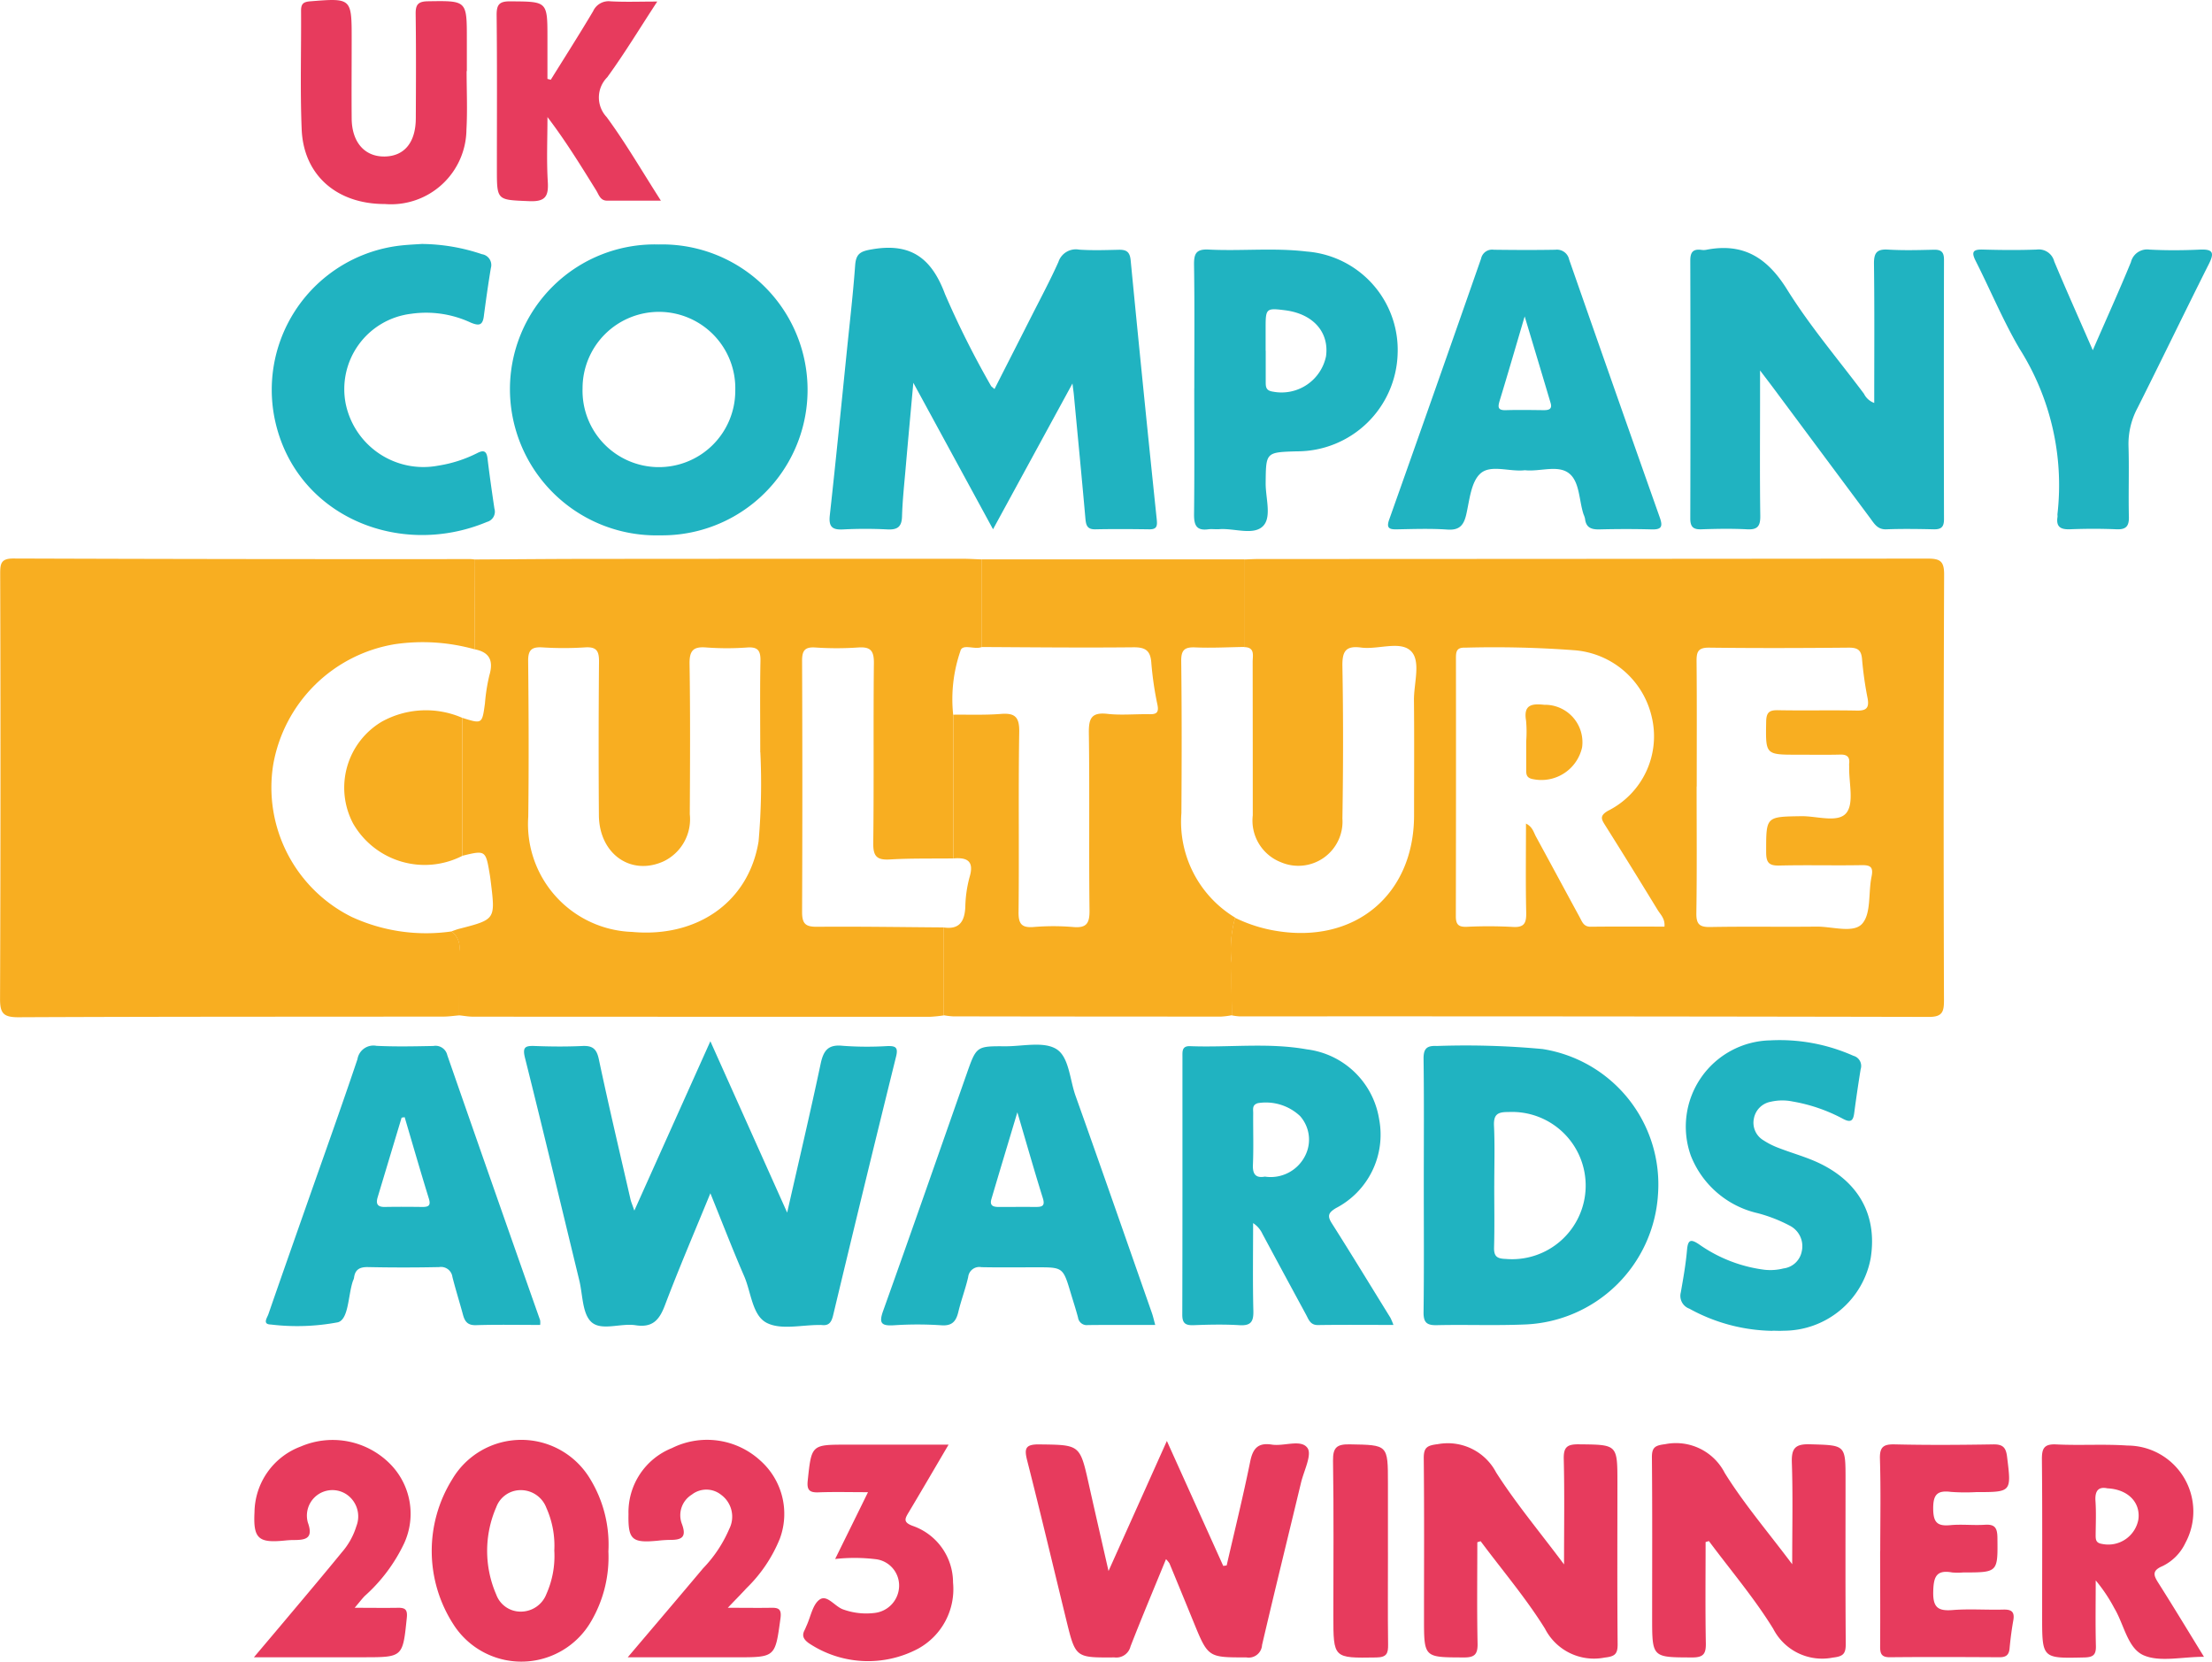
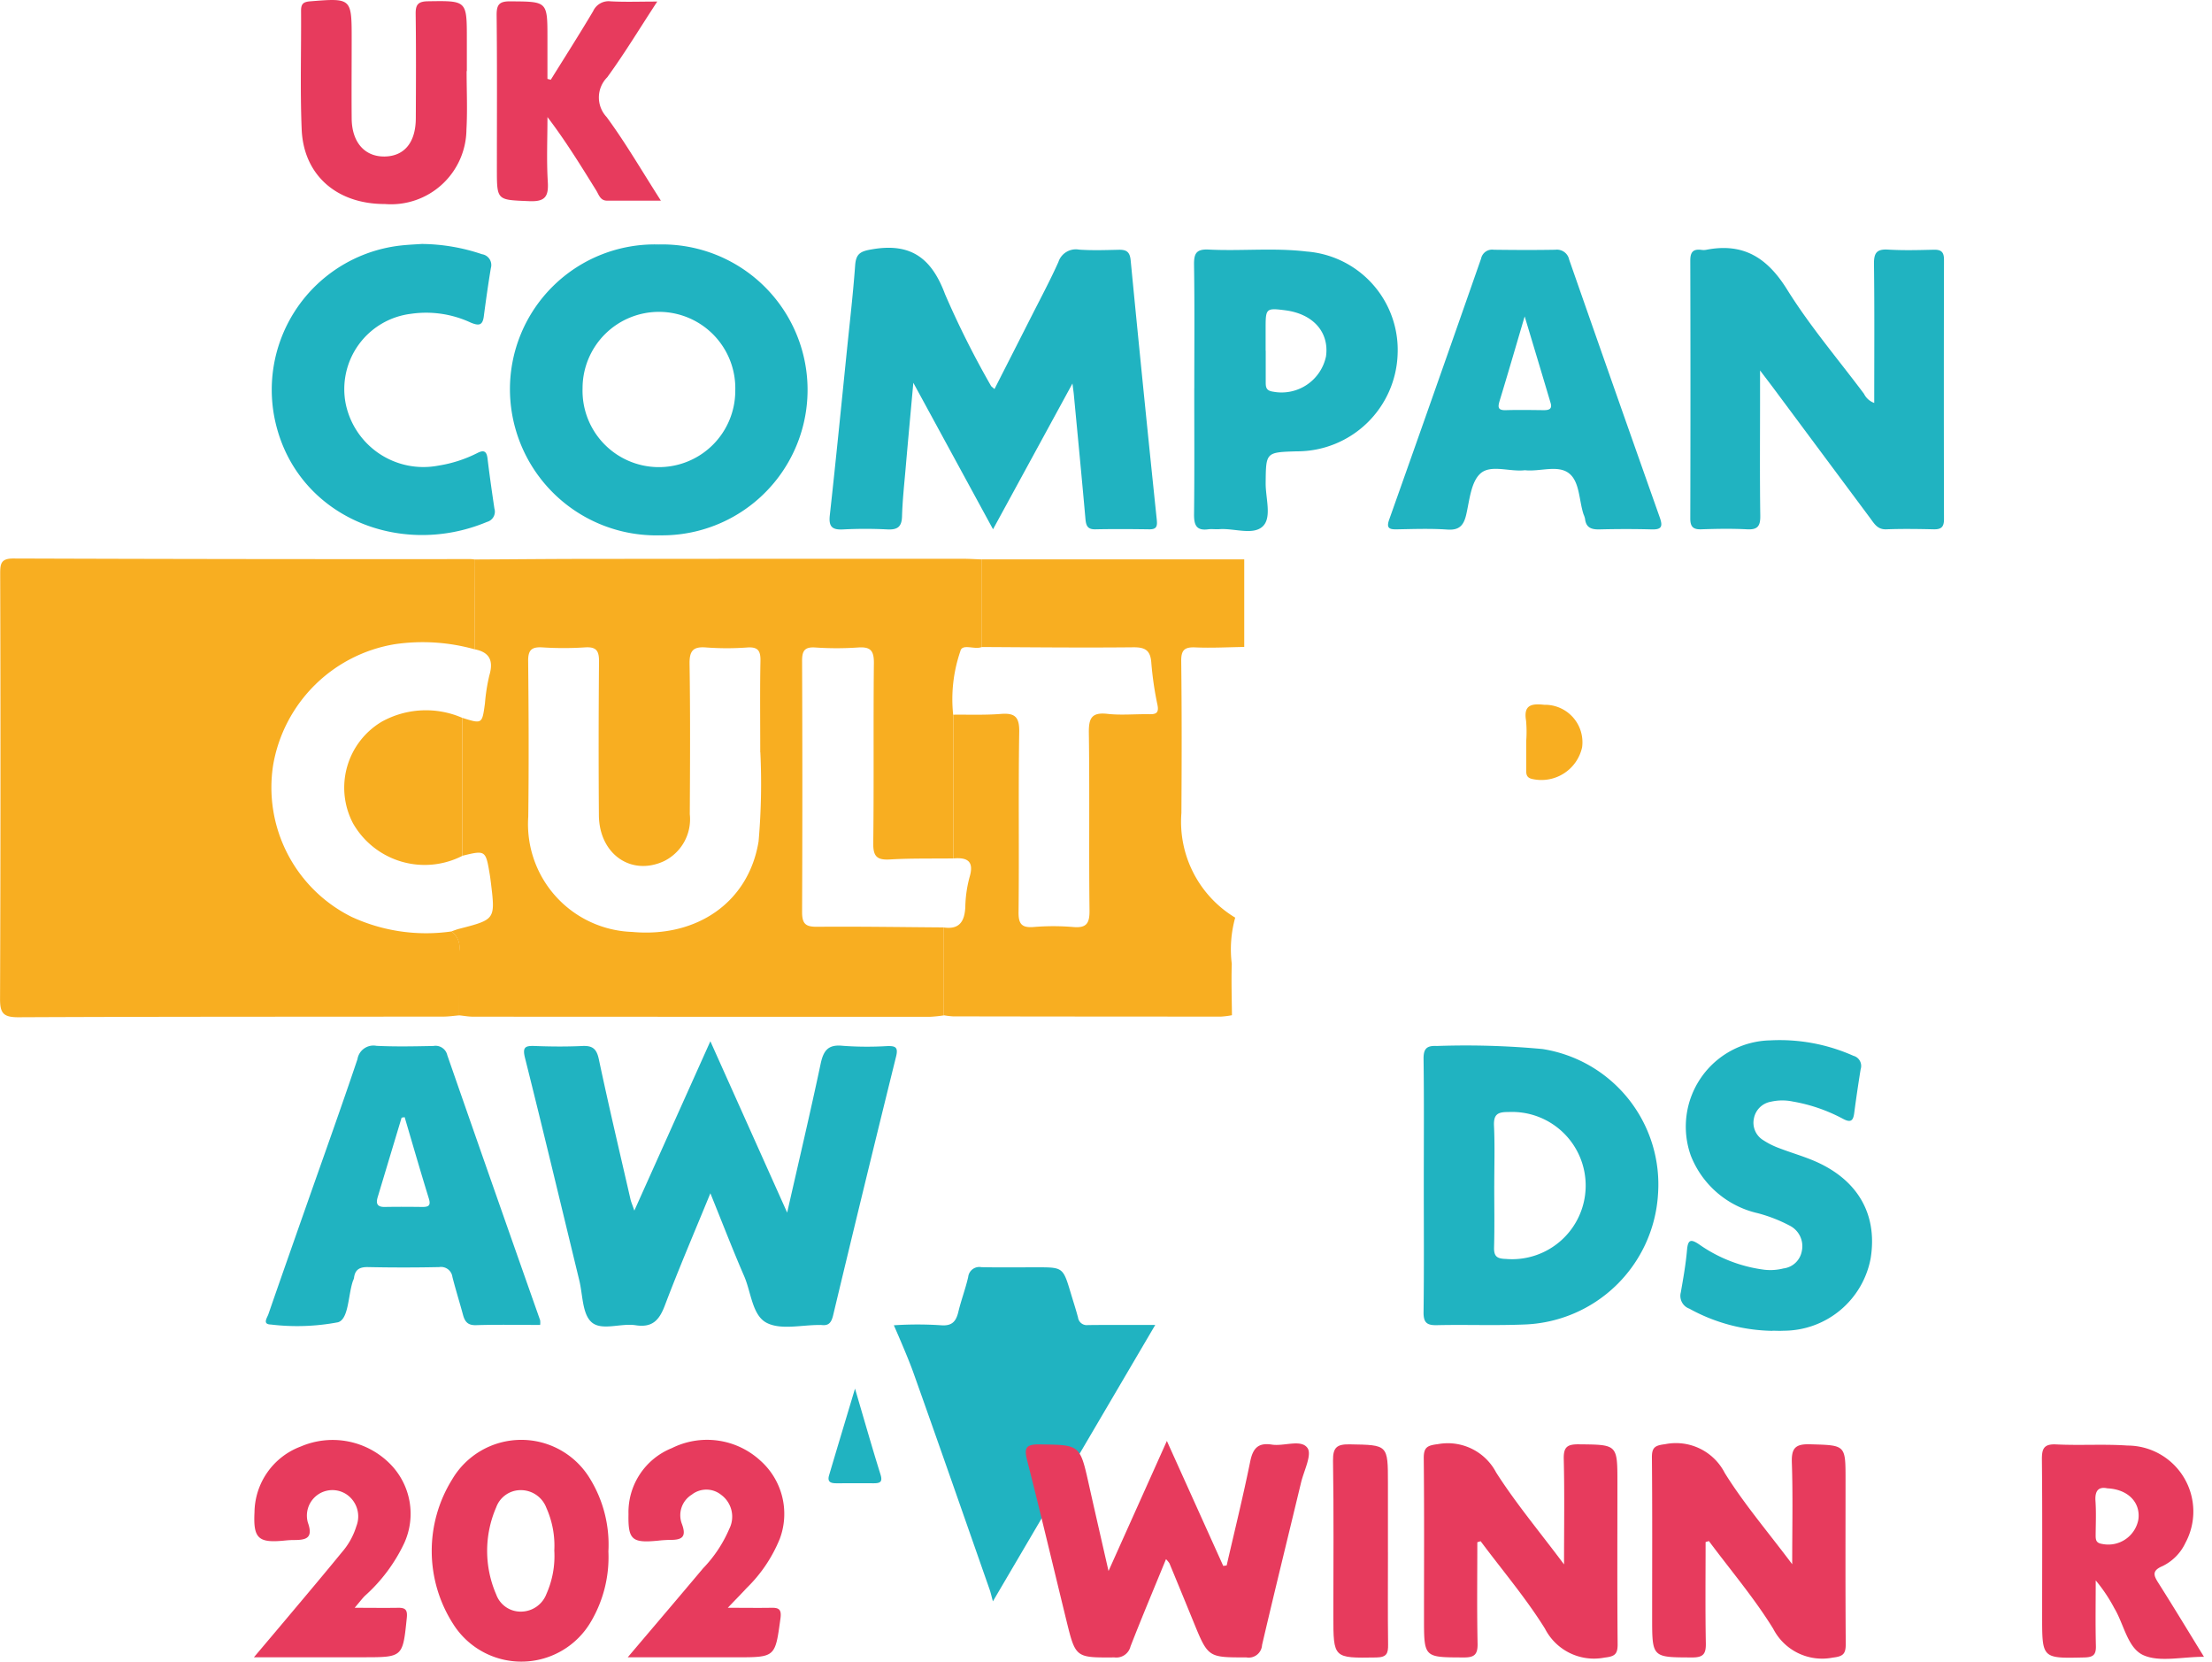
<svg xmlns="http://www.w3.org/2000/svg" width="125.116" height="93.968" viewBox="0 0 125.116 93.968">
  <g id="Group_2446" data-name="Group 2446" transform="translate(0)">
-     <path id="Path_19836" data-name="Path 19836" d="M192.179,30.19c.269-.009.536-.026.8-.026q18.919-.005,37.839-.024c.718,0,.95.137.946.908q-.047,12.031-.008,24.064c0,.631-.073.947-.84.946q-19.5-.04-39-.03a3.335,3.335,0,0,1-.441-.057c-.006-.969-.041-1.94-.01-2.908a6.69,6.69,0,0,1,.194-2.611,8.34,8.34,0,0,0,2.375.749c4.432.713,7.74-2.069,7.749-6.525,0-2.176.015-4.353-.006-6.531-.009-.947.4-2.19-.159-2.764-.606-.62-1.868-.081-2.831-.21-.9-.121-1.073.241-1.057,1.079.052,2.861.046,5.725,0,8.587a2.5,2.5,0,0,1-3.487,2.47,2.528,2.528,0,0,1-1.583-2.648q0-4.338-.006-8.678c0-.36.143-.829-.485-.836q0-2.478,0-4.954m15.945,14.935c.373.183.431.492.565.737.827,1.516,1.644,3.036,2.469,4.553.137.252.223.545.618.542,1.391-.015,2.783-.006,4.18-.006.043-.45-.227-.684-.388-.947q-1.465-2.4-2.965-4.784c-.213-.338-.33-.534.155-.817a4.711,4.711,0,0,0,2.471-5.341,4.872,4.872,0,0,0-4.389-3.742,60.585,60.585,0,0,0-6.165-.144c-.487-.019-.514.236-.513.607q.009,7.292-.006,14.584c0,.484.167.609.62.594a25.732,25.732,0,0,1,2.593.007c.666.045.78-.226.767-.818-.037-1.655-.013-3.312-.013-5.024m9.652-2.1c0,2.387.022,4.773-.015,7.16-.01.638.187.8.8.787,2-.037,4,0,6-.022.887-.01,2.082.393,2.579-.163.517-.578.342-1.754.529-2.655.11-.531-.036-.668-.56-.658-1.551.028-3.1-.016-4.653.022-.6.015-.747-.177-.747-.759,0-2.023-.024-2,1.988-2.032.88-.014,2.083.4,2.552-.188.442-.557.134-1.709.156-2.6,0-.06-.007-.12,0-.179.045-.386-.121-.527-.509-.516-.806.021-1.611.006-2.417.006-1.825,0-1.8,0-1.769-1.869.01-.52.172-.657.668-.647,1.49.028,2.983-.009,4.474.021.529.01.687-.159.6-.67a20.348,20.348,0,0,1-.317-2.21c-.037-.549-.25-.685-.775-.679-2.625.024-5.25.033-7.874,0-.641-.008-.718.248-.713.785.022,2.356.009,4.714.009,7.07" transform="translate(-121.8 1.449)" fill="#f8ae21" />
    <path id="Path_19837" data-name="Path 19837" d="M157.5,55.972c-.3.024-.591.069-.886.069-8.019.009-16.038,0-24.057.037-.837,0-1.025-.235-1.022-1.04q.045-12.028.008-24.057c0-.559.05-.847.744-.845q12.922.044,25.846.033c.09,0,.178.016.267.024q-.012,2.539-.023,5.078a10.881,10.881,0,0,0-4.5-.291,8.365,8.365,0,0,0-6.893,6.822,8.173,8.173,0,0,0,4.435,8.6,10.064,10.064,0,0,0,5.656.822,1.146,1.146,0,0,1,.439,1.1c-.008,1.216-.007,2.433-.01,3.65" transform="translate(-131.532 1.448)" fill="#f8ae21" />
    <path id="Path_19838" data-name="Path 19838" d="M153.928,55.969c0-1.217,0-2.434.01-3.65a1.146,1.146,0,0,0-.439-1.1c.138-.046.273-.1.414-.139,2.067-.531,2.068-.53,1.819-2.589-.019-.146-.036-.293-.059-.439-.236-1.429-.236-1.429-1.558-1.107v-7.8c1.122.352,1.119.352,1.278-.821a10.314,10.314,0,0,1,.249-1.581c.243-.823.022-1.312-.837-1.476q.012-2.539.023-5.078c2.053-.01,4.106-.03,6.159-.033q10.713-.009,21.428-.007c.356,0,.711.023,1.068.036q0,2.48,0,4.958c-.4.162-1.1-.219-1.2.232a8.364,8.364,0,0,0-.407,3.59q0,4.065,0,8.129c-1.19.015-2.382-.012-3.569.058-.73.044-.96-.158-.951-.921.043-3.4,0-6.791.036-10.185.008-.725-.212-.929-.9-.88a17.753,17.753,0,0,1-2.411,0c-.6-.04-.752.18-.75.756q.03,7.1,0,14.206c0,.694.224.838.87.832,2.381-.02,4.763.02,7.143.036q0,2.488,0,4.975a7.609,7.609,0,0,1-.792.08q-12.912,0-25.825-.007c-.264,0-.529-.05-.793-.076m17.03-14.877c0-1.933-.021-3.544.012-5.155.012-.564-.121-.811-.736-.771a15.837,15.837,0,0,1-2.325,0c-.741-.062-.96.177-.949.929.044,2.834.028,5.669.013,8.5a2.641,2.641,0,0,1-1.464,2.657c-1.861.857-3.661-.408-3.677-2.6q-.031-4.342.007-8.682c.007-.614-.149-.851-.792-.809a18.819,18.819,0,0,1-2.416,0c-.627-.038-.811.17-.8.8.03,2.924.041,5.848.006,8.772a6.1,6.1,0,0,0,5.88,6.519c3.649.335,6.585-1.669,7.147-5.119a37.35,37.35,0,0,0,.1-5.04" transform="translate(-127.963 1.45)" fill="#f8ae21" />
    <path id="Path_19839" data-name="Path 19839" d="M177.449,55.967q0-2.488,0-4.975c.89.133,1.183-.342,1.224-1.146a6.984,6.984,0,0,1,.235-1.677c.278-.91-.1-1.153-.918-1.078q0-4.065,0-8.129c.894-.01,1.791.027,2.681-.043.792-.063,1.065.15,1.052,1.007-.055,3.4,0,6.8-.038,10.2-.007.675.182.893.851.842a13.4,13.4,0,0,1,2.234,0c.763.07.937-.21.928-.944-.04-3.339.01-6.678-.037-10.018-.012-.824.136-1.194,1.049-1.092.765.087,1.548.008,2.324.02.385.007.613-.027.506-.537A18.746,18.746,0,0,1,189.192,36c-.053-.682-.35-.856-1.016-.85-2.862.029-5.724,0-8.586-.016q0-2.48,0-4.958h14.86q0,2.478,0,4.954c-.922.014-1.845.066-2.764.026-.62-.028-.811.155-.8.79.034,2.857.029,5.716.01,8.574a6.33,6.33,0,0,0,3.043,5.918,6.686,6.686,0,0,0-.194,2.611c-.03.968,0,1.938.01,2.907a4.781,4.781,0,0,1-.611.078q-7.582,0-15.162-.013a4.5,4.5,0,0,1-.528-.062" transform="translate(-124.073 1.455)" fill="#f8ae21" />
    <path id="Path_19840" data-name="Path 19840" d="M181.141,30.934l-4.506-8.28c-.162,1.794-.306,3.337-.439,4.881-.078.892-.174,1.782-.2,2.675-.016.6-.266.763-.827.737a24.31,24.31,0,0,0-2.5,0c-.631.036-.829-.159-.758-.8.344-3.11.651-6.223.968-9.335.163-1.6.349-3.2.465-4.8.049-.678.318-.8.973-.908,2.177-.372,3.35.5,4.109,2.533a51.281,51.281,0,0,0,2.6,5.187c.023.045.077.074.2.186.724-1.426,1.438-2.824,2.146-4.223.5-.983,1.018-1.956,1.469-2.962a1.036,1.036,0,0,1,1.173-.7c.742.051,1.49.024,2.235.008.422-.009.63.1.678.586q.711,7.337,1.477,14.671c.04.382-.007.557-.429.551-1.012-.014-2.027-.021-3.041,0-.451.01-.531-.212-.565-.6-.207-2.344-.435-4.687-.656-7.031-.014-.135-.034-.27-.077-.615l-4.486,8.23" transform="translate(-124.975 -1.008)" fill="#20b3c1" />
    <path id="Path_19841" data-name="Path 19841" d="M167.573,62.209c-.906,2.213-1.787,4.263-2.576,6.346-.314.83-.7,1.275-1.657,1.125-.846-.131-1.94.342-2.506-.186-.513-.477-.482-1.543-.679-2.352-1.019-4.192-2.02-8.389-3.069-12.574-.156-.618.009-.7.553-.679.893.034,1.79.042,2.683,0,.585-.029.814.158.94.753.561,2.649,1.186,5.285,1.791,7.923.033.142.093.277.216.632l4.3-9.577,4.344,9.691c.67-2.953,1.312-5.669,1.89-8.4.16-.758.416-1.126,1.267-1.032a18.918,18.918,0,0,0,2.5.015c.434-.01.641.035.506.58q-1.813,7.327-3.569,14.667c-.1.4-.255.579-.658.525a.767.767,0,0,0-.09,0c-1.012-.009-2.183.293-2.994-.116-.83-.417-.885-1.727-1.283-2.642-.65-1.5-1.236-3.021-1.916-4.7" transform="translate(-127.389 5.263)" fill="#20b3c1" />
    <path id="Path_19842" data-name="Path 19842" d="M224.182,23.79c0-2.672.019-5.267-.014-7.862-.007-.617.155-.845.793-.807.863.051,1.73.028,2.595.007.421-.009.573.136.572.567q-.016,7.339,0,14.677c0,.432-.156.575-.574.567-.894-.02-1.791-.034-2.684,0-.489.021-.675-.3-.9-.609q-2.724-3.658-5.446-7.319c-.21-.282-.425-.561-.8-1.056v1.595c0,2.208-.019,4.415.013,6.621.008.578-.142.8-.744.768-.863-.045-1.73-.03-2.595,0-.463.014-.621-.148-.62-.617q.019-7.292,0-14.587c0-.475.163-.657.62-.6a.859.859,0,0,0,.267,0c2.1-.414,3.459.43,4.585,2.238,1.287,2.068,2.885,3.943,4.351,5.9a1.035,1.035,0,0,0,.587.522" transform="translate(-118.171 -1.006)" fill="#20b3c1" />
    <path id="Path_19843" data-name="Path 19843" d="M164.767,14.858a8.226,8.226,0,1,1,.065,16.449,8.276,8.276,0,0,1-8.487-8.209,8.188,8.188,0,0,1,8.422-8.239m4.323,8.262A4.32,4.32,0,1,0,160.452,23a4.32,4.32,0,1,0,8.638.115" transform="translate(-127.501 -1.034)" fill="#20b3c1" />
    <path id="Path_19844" data-name="Path 19844" d="M200.812,61.656c0-2.354.019-4.707-.013-7.06-.008-.591.171-.773.753-.744a46.973,46.973,0,0,1,5.973.172,7.749,7.749,0,0,1,6.535,8.209,7.849,7.849,0,0,1-7.594,7.37c-1.637.066-3.277,0-4.915.037-.581.014-.76-.158-.752-.747.031-2.412.013-4.825.013-7.237m3.985.1c0,1.16.022,2.32-.01,3.479-.014.508.156.645.657.659a4.164,4.164,0,1,0,.15-8.307c-.6-.006-.84.13-.811.779.052,1.128.015,2.26.015,3.39" transform="translate(-120.279 5.299)" fill="#20b3c1" />
-     <path id="Path_19845" data-name="Path 19845" d="M201,69.628c-1.481,0-2.871-.014-4.26.007-.442.007-.532-.313-.682-.591q-1.236-2.277-2.463-4.561a1.467,1.467,0,0,0-.53-.614c0,1.657-.027,3.313.014,4.967.015.618-.15.845-.79.806-.863-.053-1.731-.033-2.595,0-.448.014-.636-.1-.635-.592.014-4.863.008-9.725.009-14.587,0-.3-.035-.617.431-.6,2.2.086,4.419-.212,6.606.181a4.726,4.726,0,0,1,4.087,3.944,4.677,4.677,0,0,1-2.44,5.032c-.443.266-.5.449-.223.879,1.118,1.761,2.2,3.543,3.3,5.318a3.657,3.657,0,0,1,.173.413m-7.267-8.389a2.181,2.181,0,0,0,2.271-1.176,2.006,2.006,0,0,0-.287-2.251,2.823,2.823,0,0,0-2.382-.729c-.342.1-.265.349-.267.565-.009.979.026,1.96-.016,2.936-.024.587.226.738.681.654" transform="translate(-122.186 5.298)" fill="#20b3c1" />
    <path id="Path_19846" data-name="Path 19846" d="M206.8,27.585c-.853.1-1.92-.343-2.506.186-.534.482-.613,1.51-.8,2.318-.145.625-.4.9-1.079.85-.95-.065-1.908-.03-2.862-.012-.449.009-.579-.1-.413-.563q2.616-7.369,5.194-14.749a.637.637,0,0,1,.715-.5c1.162.015,2.326.021,3.49,0a.706.706,0,0,1,.777.559q2.546,7.292,5.123,14.574c.185.52.107.7-.462.682-.983-.027-1.969-.024-2.953,0-.453.01-.757-.1-.81-.6a1.3,1.3,0,0,0-.085-.253c-.26-.788-.214-1.833-.813-2.311-.639-.51-1.663-.083-2.516-.184m0-8.7c-.515,1.745-.952,3.256-1.412,4.759-.108.357-.126.56.344.546.715-.021,1.431-.008,2.147,0,.276,0,.492-.052.389-.4-.464-1.561-.933-3.121-1.468-4.9" transform="translate(-120.56 -0.992)" fill="#20b3c1" />
-     <path id="Path_19847" data-name="Path 19847" d="M189.91,69.637c-1.305,0-2.552-.008-3.8.006a.5.5,0,0,1-.567-.425c-.122-.46-.27-.913-.407-1.368-.441-1.473-.441-1.473-1.924-1.473-1.044,0-2.087.014-3.13-.007a.633.633,0,0,0-.752.557c-.152.666-.4,1.311-.558,1.976-.129.532-.356.8-.968.752a20.21,20.21,0,0,0-2.679,0c-.728.045-.852-.133-.6-.83,1.595-4.455,3.151-8.924,4.72-13.389.549-1.561.549-1.568,2.18-1.558.98.006,2.155-.287,2.883.151s.766,1.73,1.094,2.648c1.459,4.091,2.885,8.193,4.322,12.292.067.192.109.392.187.672m-7.8-12.028c-.538,1.795-1.008,3.349-1.468,4.906-.117.4.136.448.442.445.685,0,1.368-.006,2.052,0,.357,0,.561-.037.415-.5-.477-1.525-.913-3.062-1.44-4.85" transform="translate(-124.567 5.29)" fill="#20b3c1" />
+     <path id="Path_19847" data-name="Path 19847" d="M189.91,69.637c-1.305,0-2.552-.008-3.8.006a.5.5,0,0,1-.567-.425c-.122-.46-.27-.913-.407-1.368-.441-1.473-.441-1.473-1.924-1.473-1.044,0-2.087.014-3.13-.007a.633.633,0,0,0-.752.557c-.152.666-.4,1.311-.558,1.976-.129.532-.356.8-.968.752a20.21,20.21,0,0,0-2.679,0s.766,1.73,1.094,2.648c1.459,4.091,2.885,8.193,4.322,12.292.067.192.109.392.187.672m-7.8-12.028c-.538,1.795-1.008,3.349-1.468,4.906-.117.4.136.448.442.445.685,0,1.368-.006,2.052,0,.357,0,.561-.037.415-.5-.477-1.525-.913-3.062-1.44-4.85" transform="translate(-124.567 5.29)" fill="#20b3c1" />
    <path id="Path_19848" data-name="Path 19848" d="M159.983,69.627c-1.25,0-2.441-.024-3.63.013-.463.014-.628-.2-.732-.579-.194-.717-.417-1.426-.6-2.146a.649.649,0,0,0-.752-.559q-2.012.042-4.023,0c-.474-.01-.737.141-.792.618a.885.885,0,0,1-.062.167c-.274.81-.235,2.149-.838,2.334a12.38,12.38,0,0,1-3.806.128c-.494-.012-.2-.386-.133-.593.7-2.025,1.414-4.047,2.123-6.068.976-2.779,1.973-5.553,2.912-8.344a.915.915,0,0,1,1.076-.754c1.069.052,2.145.029,3.218.008a.681.681,0,0,1,.787.521q2.609,7.5,5.252,14.99a1.1,1.1,0,0,1,0,.263m-7.662-11.748-.174.027q-.677,2.249-1.354,4.5c-.114.377-.009.558.409.55.711-.014,1.424-.009,2.135,0,.357,0,.466-.1.35-.478-.472-1.526-.914-3.061-1.366-4.593" transform="translate(-129.431 5.299)" fill="#20b3c1" />
    <path id="Path_19849" data-name="Path 19849" d="M189.645,22.955c0-2.325.021-4.65-.014-6.974-.009-.635.108-.909.821-.874,1.844.093,3.7-.11,5.537.11a5.582,5.582,0,0,1,5.157,5.805,5.69,5.69,0,0,1-5.71,5.495c-1.749.053-1.737.053-1.754,1.794-.009.829.35,1.908-.137,2.421-.537.565-1.638.122-2.489.187-.208.016-.421-.02-.625.007-.647.086-.8-.213-.8-.82.028-2.384.012-4.768.012-7.153m4.042-2.126c0,.594,0,1.187,0,1.781,0,.291.031.48.411.534a2.568,2.568,0,0,0,3-2c.187-1.364-.728-2.395-2.3-2.6-1.078-.138-1.114-.108-1.116.949q0,.668,0,1.336" transform="translate(-122.093 -0.994)" fill="#20b3c1" />
    <path id="Path_19850" data-name="Path 19850" d="M218.5,70.007a10.021,10.021,0,0,1-4.7-1.255.769.769,0,0,1-.481-.922c.138-.792.281-1.587.35-2.387.05-.589.207-.647.681-.328a8.214,8.214,0,0,0,3.714,1.439,3.037,3.037,0,0,0,1.061-.076,1.2,1.2,0,0,0,1.036-.974,1.3,1.3,0,0,0-.666-1.437,8.5,8.5,0,0,0-1.824-.713,5.342,5.342,0,0,1-3.784-3.249,4.88,4.88,0,0,1,4.494-6.525,10.249,10.249,0,0,1,4.7.873.594.594,0,0,1,.41.759q-.2,1.235-.364,2.476c-.055.425-.185.565-.62.337a9.391,9.391,0,0,0-2.861-.987,2.9,2.9,0,0,0-1.24.014,1.179,1.179,0,0,0-.954.949A1.156,1.156,0,0,0,218,59.236a4.384,4.384,0,0,0,.874.436c.61.236,1.241.42,1.848.665,2.549,1.032,3.736,3.014,3.339,5.545A5.012,5.012,0,0,1,219.127,70c-.208.014-.417,0-.627,0" transform="translate(-118.248 5.253)" fill="#20b3c1" />
    <path id="Path_19851" data-name="Path 19851" d="M189.374,79.751c-.688,1.681-1.371,3.3-2.006,4.932a.826.826,0,0,1-.907.623c-2.2.013-2.2.033-2.722-2.1-.734-3-1.447-6.016-2.211-9.014-.173-.68-.134-.942.677-.932,2.3.029,2.3,0,2.8,2.235.35,1.565.709,3.126,1.119,4.924,1.138-2.536,2.18-4.854,3.3-7.355l3.189,7.068.193-.028c.45-1.958.932-3.909,1.332-5.879.151-.744.448-1.076,1.225-.954.692.108,1.654-.322,2.015.193.265.379-.2,1.279-.361,1.941-.737,3.068-1.493,6.131-2.209,9.2a.756.756,0,0,1-.892.7c-2.158,0-2.158.021-2.991-2.023q-.675-1.651-1.357-3.3a1.537,1.537,0,0,0-.193-.232" transform="translate(-123.423 8.422)" fill="#e73b5d" />
    <path id="Path_19852" data-name="Path 19852" d="M153.29,14.835a10.862,10.862,0,0,1,3.358.579.619.619,0,0,1,.5.789c-.151.91-.28,1.825-.4,2.74-.07.517-.3.516-.729.342a5.969,5.969,0,0,0-3.394-.5,4.29,4.29,0,0,0-3.683,5.1,4.487,4.487,0,0,0,5.232,3.485,7.426,7.426,0,0,0,2.2-.707c.367-.191.535-.123.586.3.114.946.249,1.889.389,2.831a.6.6,0,0,1-.417.758c-4.973,2.083-10.807-.339-11.988-5.726a8.208,8.208,0,0,1,7.22-9.916c.415-.041.832-.058,1.131-.079" transform="translate(-129.385 -1.038)" fill="#20b3c1" />
-     <path id="Path_19853" data-name="Path 19853" d="M234.308,20.794c.787-1.806,1.5-3.38,2.155-4.974a.942.942,0,0,1,1.05-.711c.951.05,1.908.044,2.86,0,.7-.029.831.152.509.793-1.364,2.714-2.683,5.451-4.047,8.165a4.315,4.315,0,0,0-.509,2.134c.042,1.34-.01,2.683.022,4.023.013.557-.188.728-.727.7-.863-.036-1.73-.034-2.592,0-.523.021-.807-.117-.72-.69.009-.058-.006-.12,0-.179a14.43,14.43,0,0,0-2.151-9.348c-.93-1.588-1.638-3.3-2.473-4.951-.263-.517-.158-.665.41-.649,1.013.029,2.029.038,3.04,0a.9.9,0,0,1,.99.67c.673,1.61,1.388,3.2,2.178,5.015" transform="translate(-115.933 -0.994)" fill="#20b3c1" />
    <path id="Path_19854" data-name="Path 19854" d="M203.839,78.776c0,1.906-.026,3.813.014,5.718.014.634-.182.8-.8.793-2.23-.008-2.23.015-2.23-2.213,0-3.012.017-6.024-.014-9.036-.007-.628.186-.74.793-.813a3.086,3.086,0,0,1,3.3,1.6c1.111,1.74,2.447,3.336,3.842,5.2,0-2.159.031-4.055-.016-5.948-.017-.678.18-.85.847-.843,2.187.022,2.188-.006,2.188,2.171,0,3.042-.015,6.084.012,9.126.006.58-.17.7-.74.764a3.112,3.112,0,0,1-3.37-1.637c-1.078-1.732-2.413-3.3-3.638-4.944l-.187.057" transform="translate(-120.278 8.443)" fill="#e73b5d" />
    <path id="Path_19855" data-name="Path 19855" d="M214.947,78.766c0,1.9-.022,3.8.013,5.705.012.6-.122.82-.777.817-2.26-.008-2.26.019-2.26-2.266,0-3.012.015-6.024-.013-9.036-.006-.591.188-.689.749-.759a3.1,3.1,0,0,1,3.372,1.63c1.076,1.731,2.418,3.3,3.814,5.159,0-2.091.043-3.922-.02-5.748-.028-.818.2-1.059,1.028-1.035,2.008.059,2.009.016,2.009,1.988,0,3.1-.013,6.2.012,9.3,0,.567-.146.707-.731.775a3.11,3.11,0,0,1-3.373-1.633c-1.074-1.739-2.413-3.313-3.637-4.958l-.185.057" transform="translate(-118.474 8.442)" fill="#e73b5d" />
    <path id="Path_19856" data-name="Path 19856" d="M240.051,85.244c-1.257,0-2.5.316-3.421-.09-.9-.4-1.1-1.748-1.647-2.657a9.018,9.018,0,0,0-1.053-1.573c0,1.232-.022,2.466.01,3.7.013.508-.149.645-.654.657-2.387.055-2.387.071-2.387-2.324,0-2.951.017-5.9-.013-8.853-.007-.634.109-.907.821-.87,1.338.067,2.686-.03,4.021.064A3.731,3.731,0,0,1,239,78.808a2.757,2.757,0,0,1-1.3,1.311c-.637.27-.473.561-.2.99.84,1.326,1.653,2.672,2.553,4.135M234.6,75.719c-.5-.109-.725.116-.684.716.045.649.014,1.3.01,1.954,0,.262.038.423.37.473a1.729,1.729,0,0,0,2.047-1.386c.129-.953-.578-1.7-1.744-1.758" transform="translate(-115.391 8.449)" fill="#e73b5d" />
    <path id="Path_19857" data-name="Path 19857" d="M162.531,79.312a7.181,7.181,0,0,1-.966,3.944,4.558,4.558,0,0,1-7.816.164,7.65,7.65,0,0,1-.06-8.164,4.537,4.537,0,0,1,7.762-.114,7.131,7.131,0,0,1,1.081,4.17m-3.061-.027a5.238,5.238,0,0,0-.449-2.431,1.542,1.542,0,0,0-1.453-1,1.471,1.471,0,0,0-1.382.967,6.185,6.185,0,0,0,0,4.937,1.464,1.464,0,0,0,1.385.966,1.548,1.548,0,0,0,1.455-1,5.279,5.279,0,0,0,.446-2.432" transform="translate(-128.119 8.414)" fill="#e73b5d" />
    <path id="Path_19858" data-name="Path 19858" d="M155.547,6.987c0,1.1.052,2.21-.01,3.311a4.265,4.265,0,0,1-4.61,4.206c-2.714.006-4.6-1.624-4.709-4.217-.092-2.234-.02-4.474-.035-6.711,0-.374.108-.5.5-.534,2.363-.189,2.363-.2,2.363,2.163,0,1.491-.013,2.984,0,4.474.015,1.347.749,2.161,1.879,2.137,1.1-.023,1.74-.793,1.748-2.151.01-1.969.019-3.938-.008-5.906-.007-.532.133-.713.7-.721,2.2-.033,2.195-.055,2.195,2.159v1.79h-.014" transform="translate(-129.154 -2.966)" fill="#e73b5d" />
    <path id="Path_19859" data-name="Path 19859" d="M149.586,82.508c.966,0,1.7.012,2.434,0,.414-.009.564.091.515.565-.23,2.231-.213,2.232-2.464,2.232h-6.183c.754-.893,1.38-1.631,2-2.371,1-1.188,2-2.374,2.979-3.572a4.049,4.049,0,0,0,.818-1.477,1.507,1.507,0,0,0-.516-1.761,1.442,1.442,0,0,0-2.23,1.564c.331.923-.148.986-.815.988-.179,0-.358.015-.536.033-1.443.139-1.744-.12-1.668-1.595a4.022,4.022,0,0,1,2.622-3.729,4.574,4.574,0,0,1,5.047.985,4.005,4.005,0,0,1,.8,4.482,9.349,9.349,0,0,1-2.235,2.989c-.142.145-.265.309-.574.674" transform="translate(-129.525 8.414)" fill="#e73b5d" />
    <path id="Path_19860" data-name="Path 19860" d="M167.724,82.509c.981,0,1.71.013,2.438,0,.439-.01.627.059.553.6-.3,2.195-.276,2.2-2.488,2.2h-6.151c1.51-1.781,2.892-3.4,4.265-5.035a7.372,7.372,0,0,0,1.476-2.221,1.532,1.532,0,0,0-.453-1.929,1.337,1.337,0,0,0-1.667-.012,1.369,1.369,0,0,0-.556,1.658c.274.735,0,.9-.645.9a7.026,7.026,0,0,0-.715.045c-1.455.139-1.691-.044-1.662-1.5a3.905,3.905,0,0,1,2.454-3.735,4.456,4.456,0,0,1,5.008.709,4.03,4.03,0,0,1,1.1,4.408,8.186,8.186,0,0,1-1.884,2.8c-.292.32-.6.627-1.078,1.13" transform="translate(-126.57 8.412)" fill="#e73b5d" />
-     <path id="Path_19861" data-name="Path 19861" d="M223.023,79.249c0-1.73.036-3.461-.017-5.189-.022-.7.206-.844.856-.828,1.848.043,3.7.031,5.547,0,.523-.008.72.149.786.686.249,2.015.27,2.012-1.747,2.012a11.062,11.062,0,0,1-1.43-.012c-.784-.1-1.008.165-1,.967.009.765.237.983.966.915.65-.062,1.314.021,1.967-.023.568-.037.691.194.7.723.022,1.974.041,1.974-1.937,1.974a3.622,3.622,0,0,1-.625,0c-.9-.163-1.049.253-1.069,1.079-.023.9.269,1.114,1.1,1.047.949-.076,1.909,0,2.862-.026.471-.013.653.128.567.613-.094.527-.162,1.06-.212,1.594-.036.381-.223.491-.587.488-2.058-.012-4.116-.021-6.174,0-.527.007-.563-.249-.559-.657.012-1.789,0-3.578,0-5.368" transform="translate(-116.672 8.449)" fill="#e73b5d" />
    <path id="Path_19862" data-name="Path 19862" d="M158.763,7.46c.8-1.286,1.615-2.564,2.389-3.866a.96.96,0,0,1,.989-.563c.82.045,1.644.013,2.641.013-1,1.525-1.856,2.947-2.831,4.284a1.616,1.616,0,0,0-.034,2.245c1.071,1.455,1.981,3.029,3.071,4.73-1.124,0-2.085,0-3.046,0-.384,0-.462-.335-.61-.574-.863-1.387-1.715-2.781-2.76-4.153,0,1.223-.056,2.448.019,3.666.052.845-.164,1.128-1.058,1.089-1.819-.077-1.822-.021-1.822-1.825,0-2.891.017-5.783-.014-8.674-.007-.614.143-.809.783-.8,2.09.016,2.091-.012,2.091,2.085v2.3l.189.049" transform="translate(-127.606 -2.956)" fill="#e73b5d" />
-     <path id="Path_19863" data-name="Path 19863" d="M178.836,73.245c-.809,1.376-1.522,2.6-2.252,3.821-.213.355-.336.56.21.767a3.392,3.392,0,0,1,2.295,3.207,3.839,3.839,0,0,1-1.972,3.74,6.038,6.038,0,0,1-6.19-.312c-.287-.212-.406-.414-.232-.74.041-.079.071-.163.108-.244.237-.513.346-1.211.747-1.484.43-.294.86.42,1.357.574a3.86,3.86,0,0,0,1.756.186,1.56,1.56,0,0,0,1.376-1.517,1.5,1.5,0,0,0-1.265-1.514,9.939,9.939,0,0,0-2.353-.019c.615-1.25,1.2-2.433,1.858-3.778-1.006,0-1.905-.024-2.8.009-.517.02-.665-.137-.609-.663.216-2.033.2-2.034,2.216-2.034Z" transform="translate(-125.183 8.452)" fill="#e73b5d" />
    <path id="Path_19864" data-name="Path 19864" d="M199.5,79.362c0,1.727-.014,3.454.008,5.181.007.5-.067.73-.666.739-2.43.037-2.43.062-2.43-2.374,0-2.918.028-5.837-.019-8.753-.012-.764.229-.938.952-.925,2.154.038,2.154.008,2.154,2.2v3.93" transform="translate(-120.994 8.449)" fill="#e73b5d" />
    <path id="Path_19865" data-name="Path 19865" d="M154.962,45.75a4.668,4.668,0,0,1-6.18-1.831,4.34,4.34,0,0,1,1.622-5.755,5.156,5.156,0,0,1,4.558-.216v7.8" transform="translate(-128.811 2.648)" fill="#f8ae21" />
    <path id="Path_19866" data-name="Path 19866" d="M205.8,39.3a6.977,6.977,0,0,0-.01-1.157c-.157-.909.35-.961,1.029-.889a2.118,2.118,0,0,1,2.141,2.407,2.357,2.357,0,0,1-2.767,1.8c-.38-.063-.4-.269-.394-.553,0-.535,0-1.069,0-1.6" transform="translate(-119.473 2.602)" fill="#f8ae21" />
  </g>
</svg>